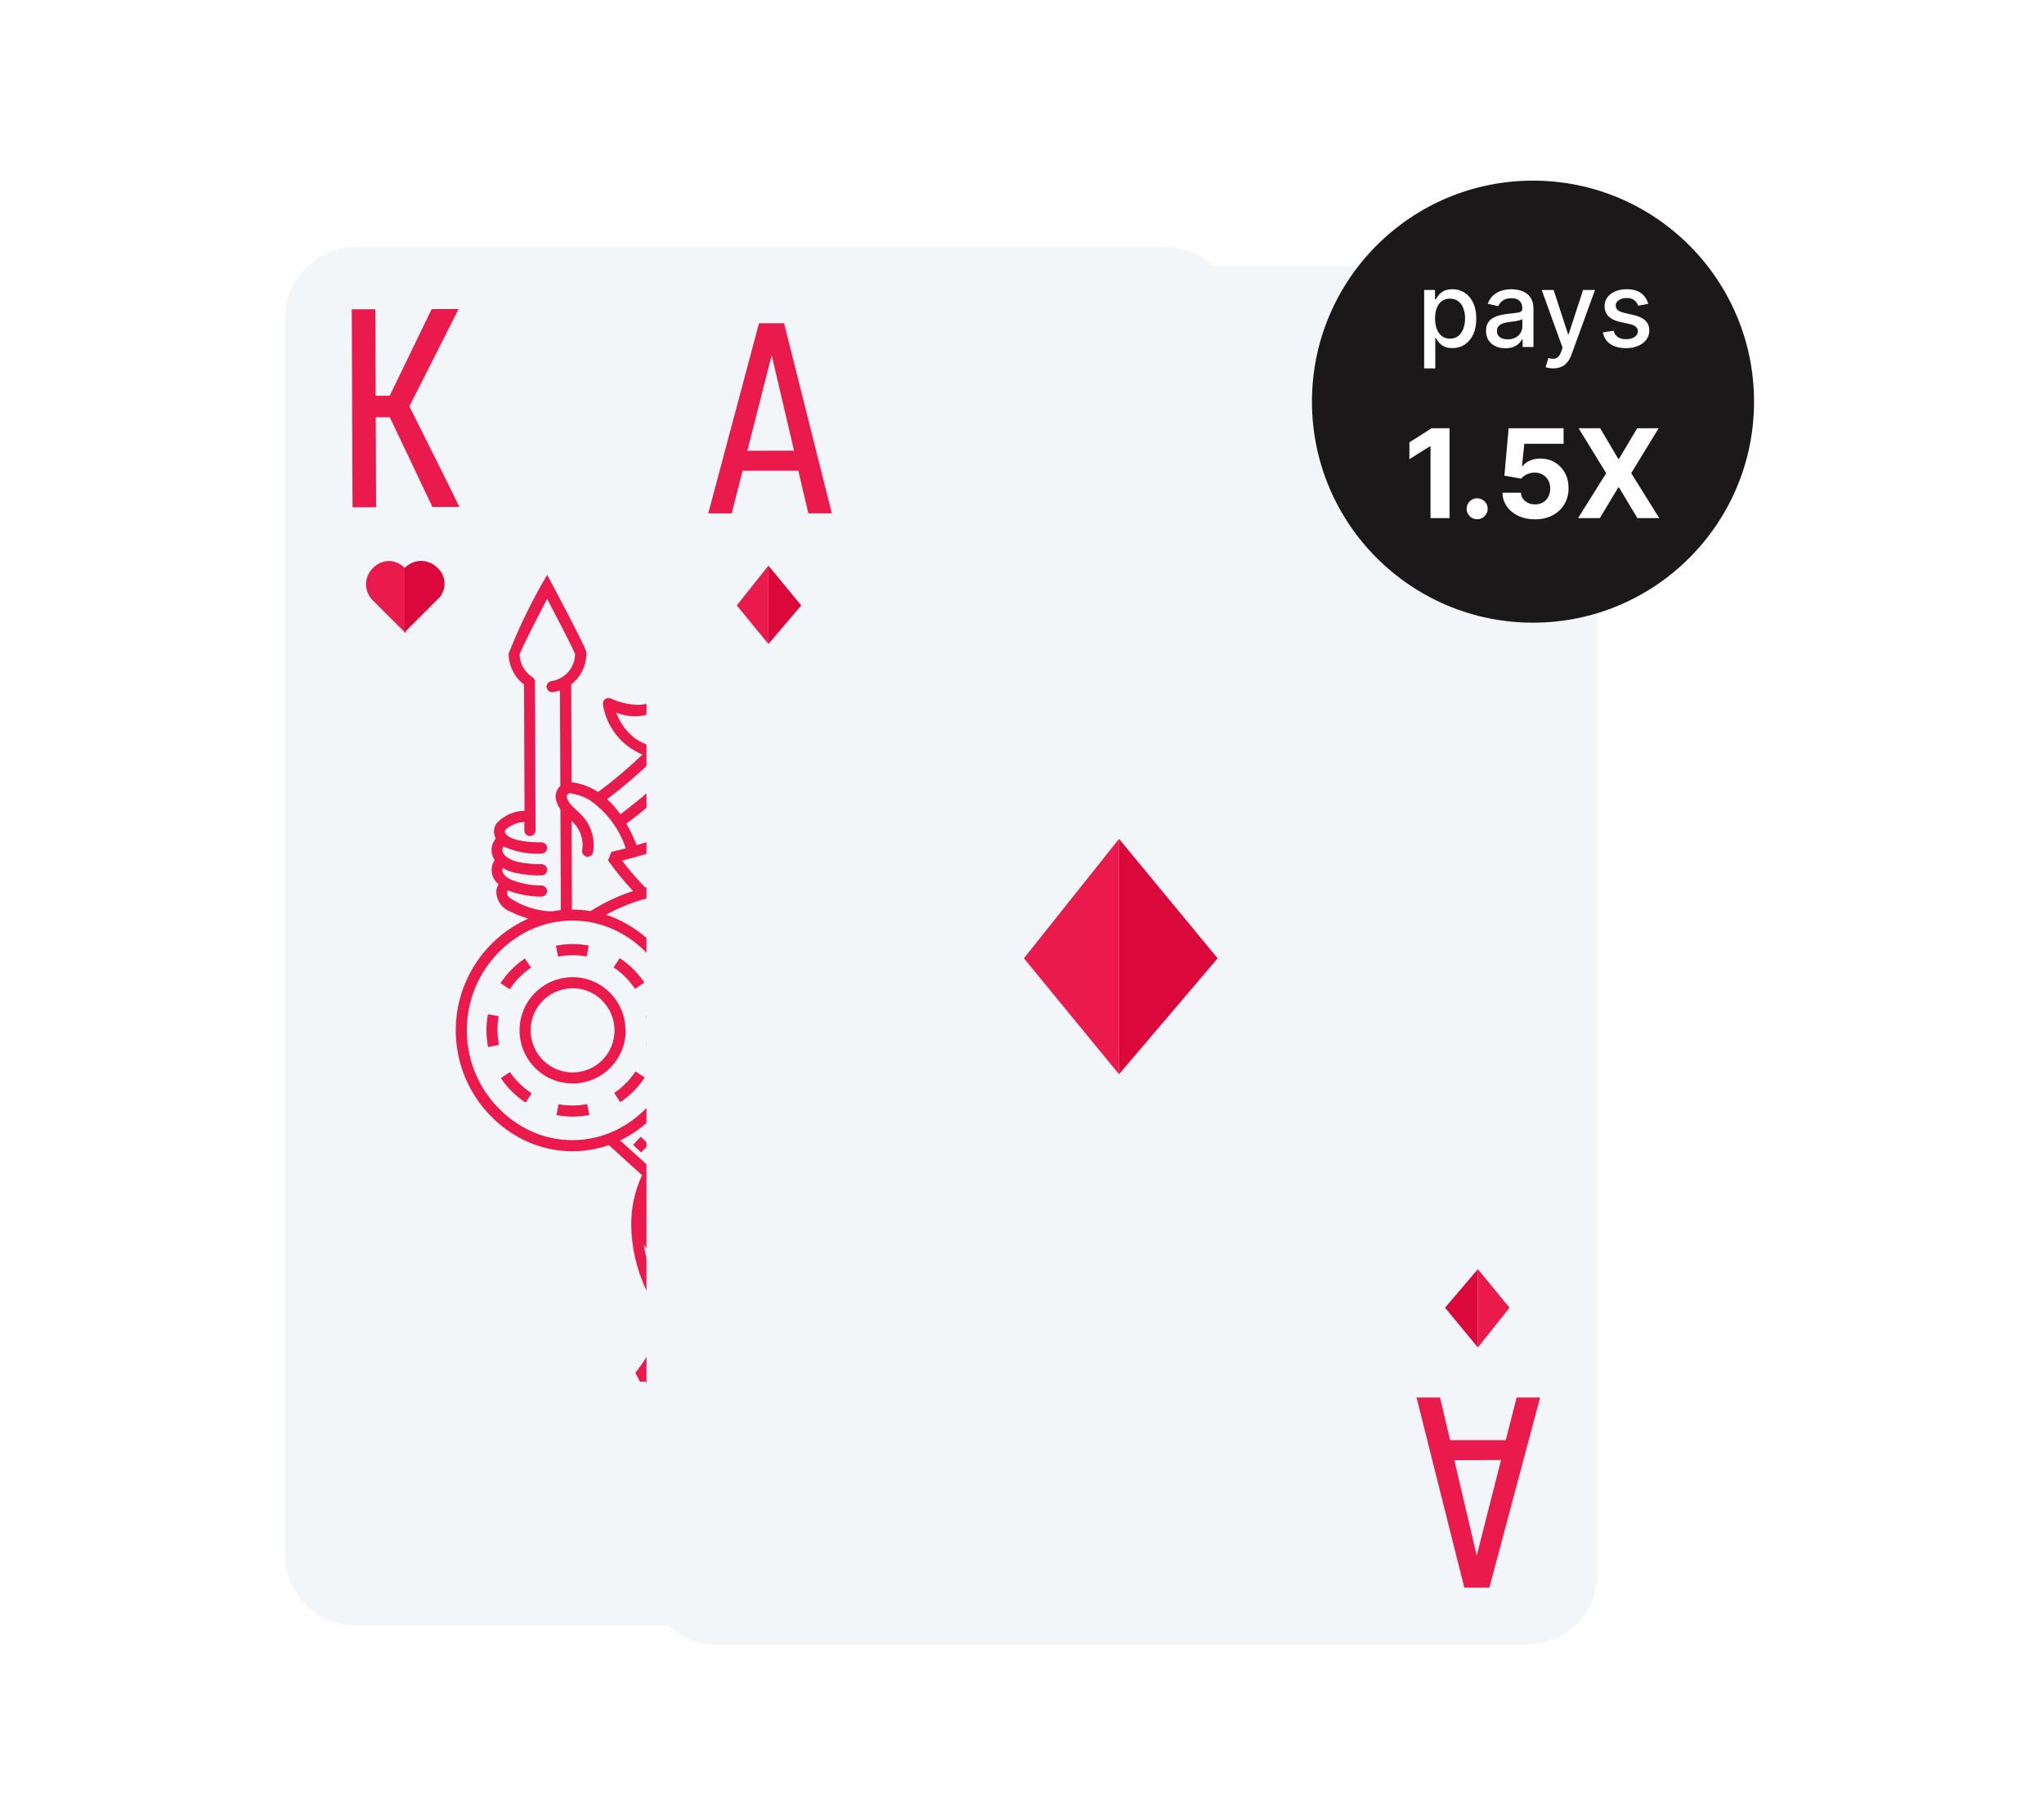
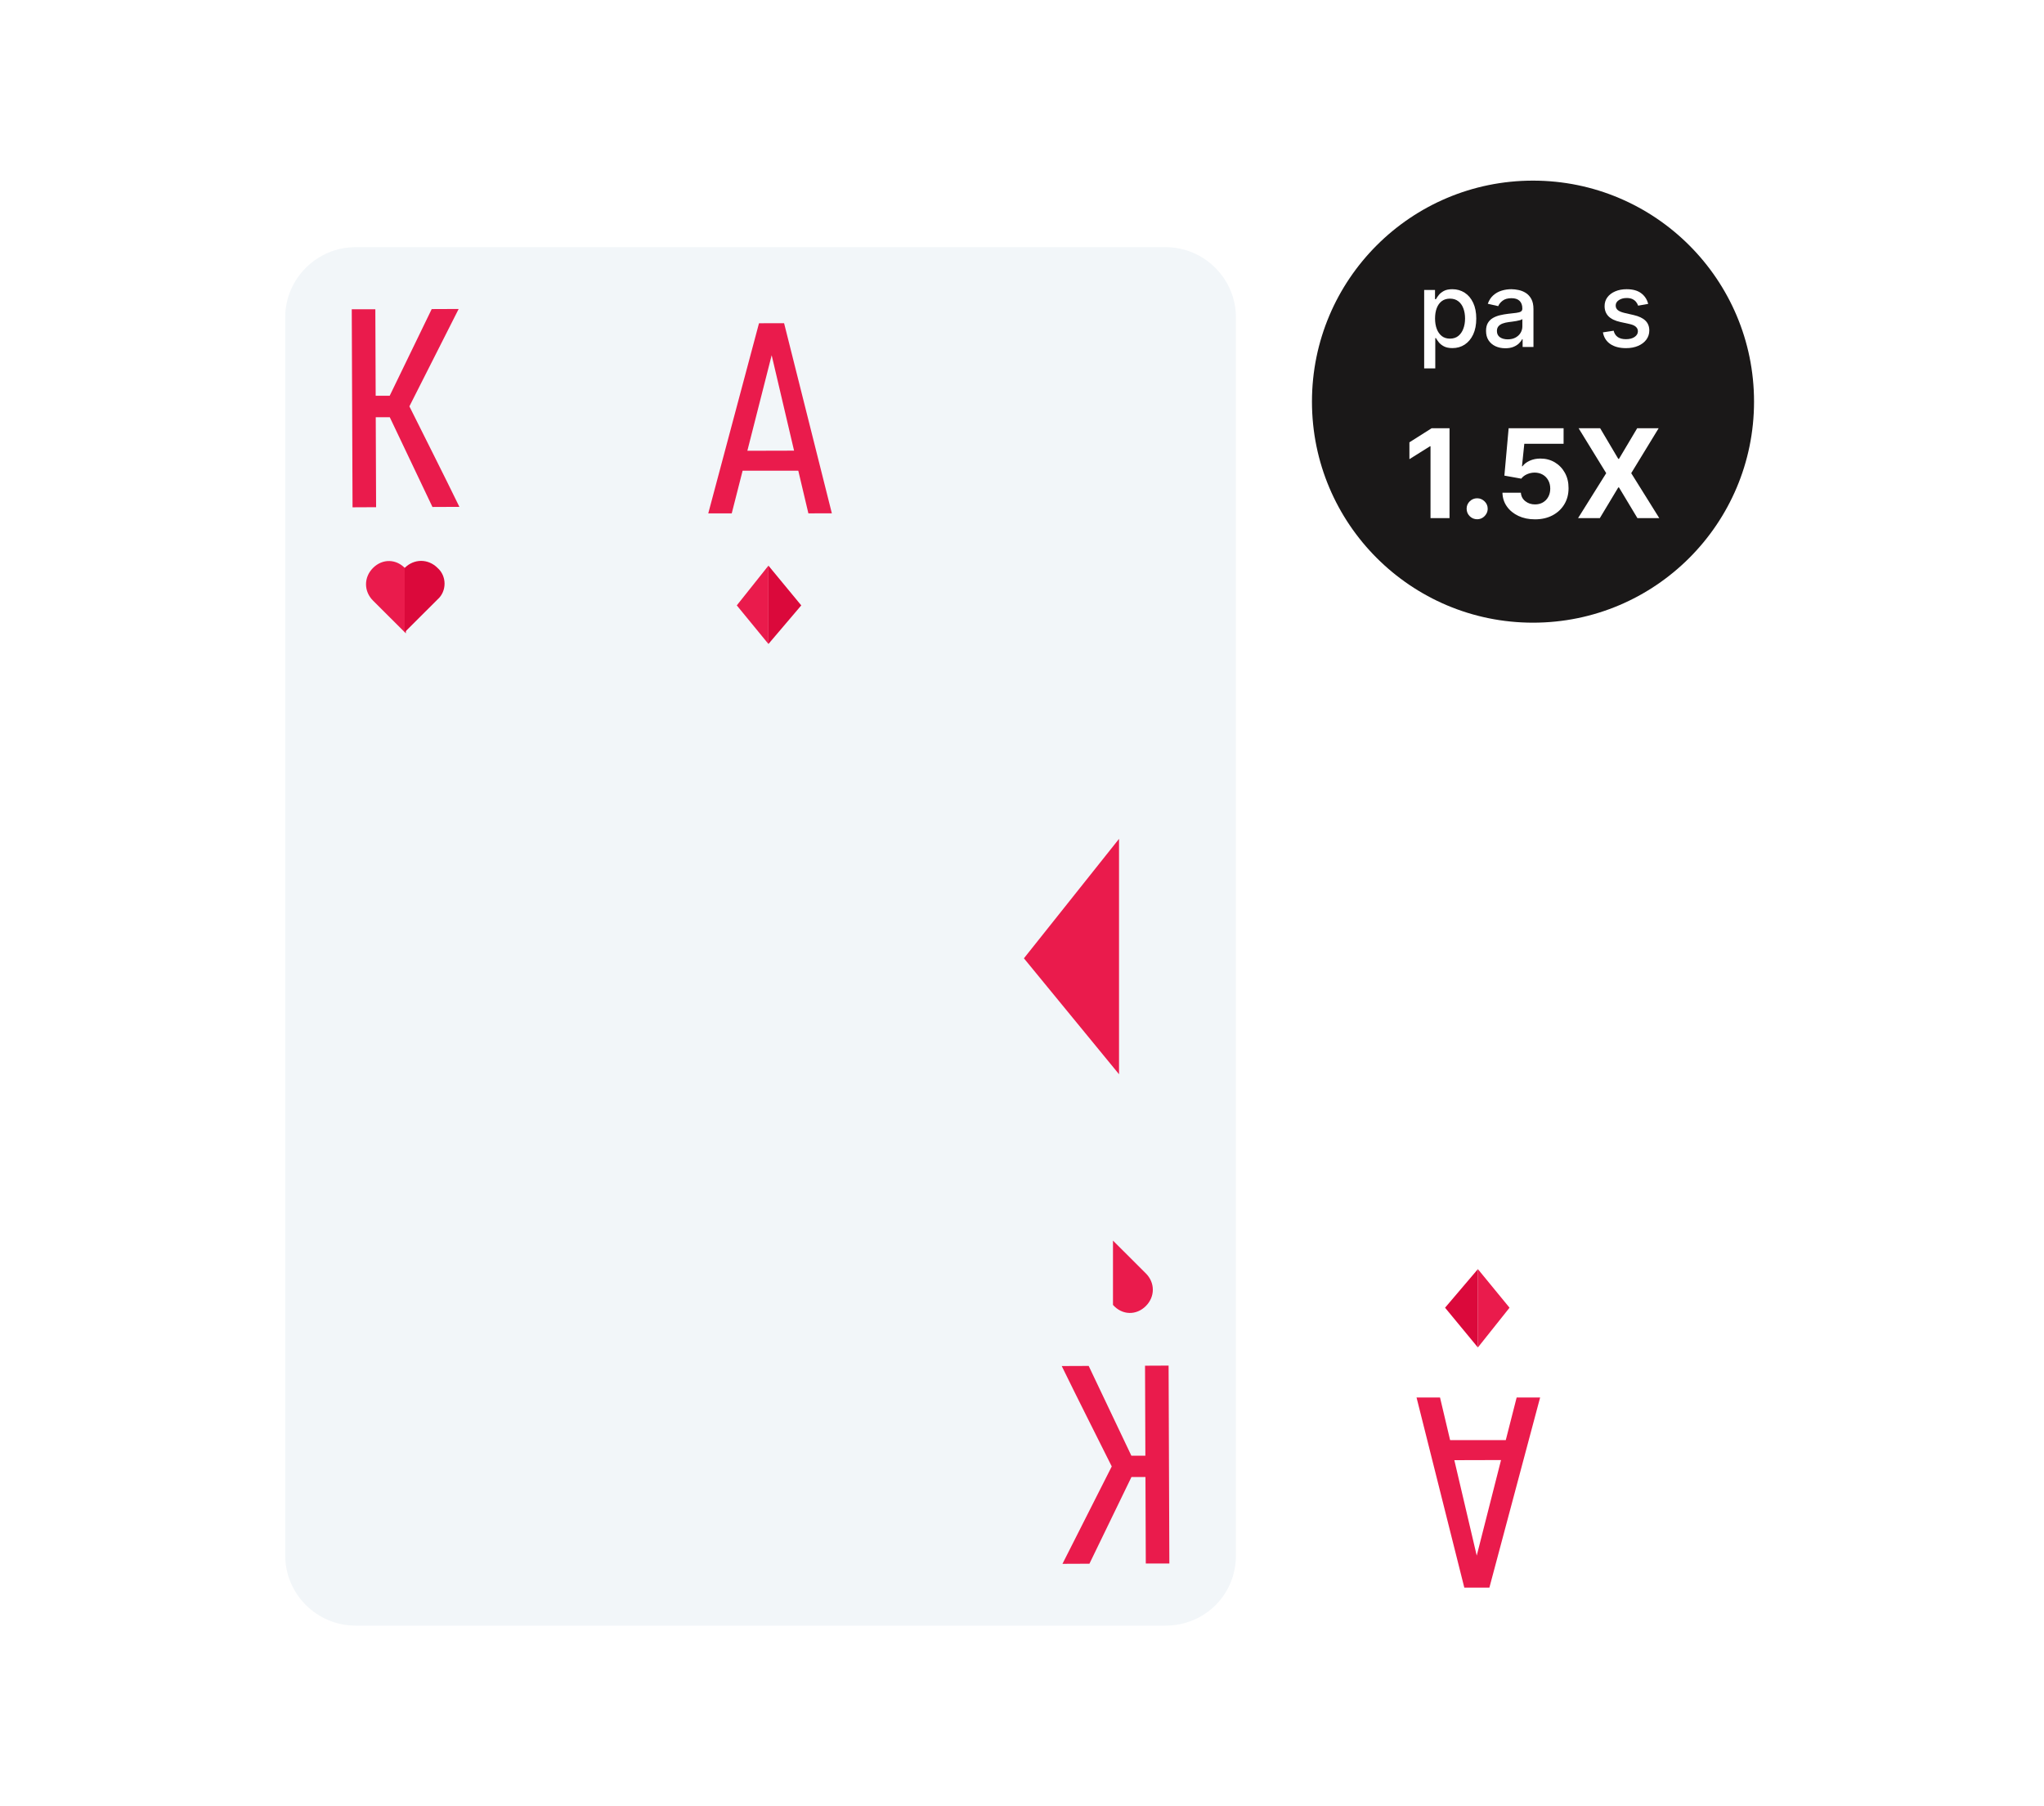
<svg xmlns="http://www.w3.org/2000/svg" width="430" height="380" viewBox="0 0 430 380" fill="none">
  <path d="M245.203 342H74.796C66.658 342 60 335.359 60 327.242V66.758C60 58.641 66.658 52 74.796 52H245.203C253.342 52 260 58.641 260 66.758V327.242C260 335.605 253.342 342 245.203 342Z" fill="#F2F6F9" />
-   <path d="M166.855 272.053L166.793 270.188C166.784 269.876 166.897 269.578 167.11 269.351C167.318 269.123 167.611 268.991 167.922 268.977C168.23 268.967 168.532 269.081 168.759 269.294C168.986 269.507 169.118 269.795 169.127 270.108C169.151 270.732 169.17 271.352 169.193 271.972C169.208 272.133 169.189 272.289 169.142 272.441C169.09 272.592 169.009 272.734 168.905 272.852C168.801 272.971 168.669 273.07 168.527 273.136C168.381 273.203 168.225 273.24 168.069 273.25C167.908 273.255 167.752 273.226 167.601 273.169C167.455 273.113 167.318 273.023 167.204 272.909C167.091 272.8 167.001 272.663 166.944 272.516C166.883 272.37 166.855 272.214 166.855 272.053ZM202.569 161.726L203.003 159.426C200.717 158.991 198.368 159 196.086 159.455L196.559 161.75C198.543 161.357 200.584 161.352 202.569 161.726ZM190.88 164.092L189.58 162.143C187.535 163.515 185.786 165.285 184.44 167.348L186.396 168.63C187.572 166.832 189.098 165.285 190.88 164.087V164.092ZM181.808 173.869C181.374 176.159 181.383 178.516 181.837 180.802L184.133 180.328C183.745 178.331 183.745 176.282 184.133 174.285L181.808 173.869ZM217.395 173.727L215.098 174.2C215.491 176.192 215.5 178.246 215.122 180.243L217.418 180.679C217.858 178.379 217.848 176.013 217.395 173.713V173.727ZM209.528 162.062L208.248 164.026C210.043 165.199 211.578 166.728 212.764 168.512L214.711 167.215C213.346 165.166 211.583 163.411 209.528 162.057V162.062ZM208.909 200.771C210.204 201.136 211.46 201.623 212.656 202.238C213.497 202.541 214.229 203.086 214.758 203.805C215.287 204.524 215.594 205.381 215.637 206.275C215.646 206.885 215.481 207.486 215.165 208.007C215.921 208.594 216.426 209.446 216.577 210.392C216.733 211.338 216.521 212.309 215.987 213.104C216.459 213.776 216.691 214.585 216.648 215.403C216.601 216.222 216.284 217.003 215.746 217.623C216.563 219.109 216.152 221.002 213.894 222.27C212.59 222.937 211.168 223.339 209.708 223.453L209.811 249.996C210.818 250.758 211.63 251.737 212.197 252.868C212.76 253.995 213.053 255.239 213.057 256.498C210.738 262.205 208.03 267.751 204.955 273.089C204.241 271.75 197.022 258.282 196.734 256.82C196.719 256.735 196.71 256.645 196.705 256.559C196.701 255.296 196.984 254.051 197.542 252.92C198.094 251.789 198.902 250.8 199.904 250.034L199.824 229.444C198 229.221 196.242 228.611 194.669 227.655C194.522 227.57 194.39 227.471 194.248 227.381C190.979 229.813 187.856 232.449 184.908 235.269C187.086 236.154 188.999 237.593 190.454 239.438C191.914 241.284 192.869 243.475 193.228 245.803V246.026L193.2 246.253L193.129 246.47C193.11 246.518 193.086 246.565 193.053 246.608C193.025 246.669 192.982 246.726 192.93 246.773C192.888 246.835 192.826 246.892 192.76 246.929C192.666 247.005 192.76 246.958 192.595 247.038C192.491 247.1 192.377 247.138 192.255 247.157H192.037L191.81 247.128C189.278 245.903 186.41 245.548 183.651 246.115C183.136 246.347 182.687 246.712 182.356 247.171C182.026 247.63 181.818 248.169 181.761 248.732C181.657 250.602 181.123 252.423 180.197 254.051C179.271 255.679 177.977 257.07 176.422 258.112C176.762 258.992 176.8 259.962 176.531 260.87C176.257 261.774 175.695 262.565 174.925 263.114L177.462 264.259L177.84 266.123C176.073 267.723 174.726 269.739 173.932 271.991C173.2 274.968 174.57 279.681 172.406 282.984C174.632 284.016 174.745 284.02 174.986 284.38C175.492 285.142 174.849 285.615 174.863 288.639C174.925 291.237 175.34 293.811 176.091 296.296L174.528 297.715C174.235 297.592 173.942 297.483 173.649 297.365C170.738 299.457 167.436 300.943 163.94 301.738C160.448 302.533 156.829 302.618 153.3 301.993C149.77 301.369 146.402 300.044 143.392 298.094C140.382 296.149 137.788 293.617 135.766 290.655L134.642 290.702L133.664 288.809C139.192 281.848 137.973 278.73 139.333 278.096C139.565 278.001 139.806 277.954 140.052 277.944C135.464 272.228 132.913 265.144 132.794 257.813C132.752 254.16 133.531 250.545 135.072 247.237C132.742 245.126 130.427 243.025 128.089 240.919C122.353 242.902 116.074 242.576 110.57 240.016C106.128 237.91 102.382 234.569 99.778 230.39C97.175 226.217 95.824 221.376 95.881 216.454C95.942 211.533 97.411 206.729 100.114 202.617C102.821 198.505 106.643 195.254 111.137 193.257C109.842 192.892 108.59 192.405 107.39 191.79C106.554 191.487 105.821 190.938 105.292 190.223C104.763 189.504 104.456 188.643 104.413 187.753C104.404 187.143 104.569 186.542 104.886 186.021C104.135 185.434 103.629 184.578 103.478 183.636C103.327 182.69 103.535 181.72 104.068 180.925C103.601 180.253 103.364 179.443 103.407 178.625C103.449 177.806 103.766 177.025 104.305 176.405C104.012 175.89 103.88 175.298 103.927 174.711C103.974 174.12 104.196 173.557 104.564 173.093C106.091 171.526 108.165 170.618 110.348 170.566L110.244 144.023C109.242 143.261 108.425 142.281 107.862 141.15C107.3 140.024 107.002 138.78 106.998 137.521C109.256 131.781 111.973 126.23 115.115 120.925C116.093 122.761 122.584 134.918 123.26 136.901C123.326 137.076 123.359 137.265 123.364 137.455C123.373 138.713 123.085 139.963 122.532 141.094C121.98 142.225 121.172 143.214 120.17 143.98L120.25 164.57C122.079 164.793 123.837 165.403 125.405 166.359C125.547 166.444 125.684 166.543 125.821 166.633C129.095 164.201 132.213 161.565 135.162 158.745C132.988 157.86 131.079 156.421 129.624 154.58C128.169 152.735 127.21 150.549 126.846 148.225C126.846 148.197 126.846 148.168 126.846 148.14C126.832 148.055 126.832 147.965 126.846 147.88C126.851 147.795 126.87 147.709 126.903 147.629L126.931 147.544L127.045 147.34L127.196 147.165C127.366 147.009 127.574 146.905 127.796 146.862C128.023 146.824 128.254 146.848 128.462 146.938C130.267 147.757 132.213 148.22 134.193 148.291C136.418 148.291 137.921 147.444 138.308 145.267C138.417 143.398 138.955 141.576 139.881 139.948C140.808 138.321 142.097 136.929 143.652 135.888C143.312 135.008 143.274 134.038 143.548 133.129C143.817 132.226 144.384 131.435 145.15 130.886L142.608 129.741L142.234 127.877C145.764 124.091 146.402 122.789 146.378 118.885C146.033 116.193 146.477 113.458 147.663 111.016C147.569 110.973 145.712 110.112 145.509 110.003C145.376 109.932 145.253 109.833 145.159 109.714C145.06 109.601 144.989 109.464 144.942 109.317C144.838 108.976 144.904 108.754 145.036 107.864C145.395 104.443 145.031 100.984 143.978 97.709L145.542 96.289C145.835 96.412 146.132 96.521 146.425 96.639C149.34 94.548 152.638 93.062 156.134 92.267C159.631 91.472 163.245 91.387 166.774 92.011C170.304 92.636 173.672 93.961 176.682 95.906C179.692 97.856 182.286 100.387 184.303 103.35L185.427 103.302L186.405 105.195C183.887 108.106 182.134 111.603 181.307 115.369C181.175 115.644 180.939 115.852 180.651 115.956C180.452 116.008 180.245 116.046 180.037 116.06C181.549 117.835 182.819 119.799 183.816 121.909C185.848 125.705 187.01 129.902 187.218 134.204C187.426 138.505 186.67 142.797 185.012 146.768C187.341 148.878 189.656 150.979 191.995 153.09C194.428 152.243 196.979 151.807 199.554 151.803C205.304 152.049 210.808 154.23 215.165 157.997C219.525 161.764 222.488 166.894 223.57 172.553C224.656 178.218 223.806 184.081 221.151 189.196C218.5 194.312 214.196 198.382 208.947 200.748L208.909 200.771ZM183.637 148.741C169.789 164.698 151.363 175.984 130.867 181.057C132.374 183.026 133.99 184.909 135.71 186.693C136.182 186.58 136.621 186.471 137.075 186.371C152.312 182.552 166.439 175.203 178.317 164.911C180.844 160.217 184.775 156.435 189.557 154.098L183.637 148.741ZM176.285 169.619C167.691 176.41 158.072 181.786 147.786 185.543C153.574 185.917 159.21 187.578 164.275 190.403L164.686 192.074L158.029 202.158C163.231 204.836 169 206.223 174.849 206.204C181.038 206.171 187.124 204.581 192.538 201.585C186.212 199.418 180.972 194.87 177.939 188.903C174.906 182.931 174.31 176.013 176.285 169.615V169.619ZM143.746 224.418C152.345 217.623 161.969 212.242 172.255 208.48C166.467 208.106 160.835 206.445 155.766 203.62L155.36 201.95L162.017 191.865C156.664 189.116 150.715 187.734 144.701 187.834C138.686 187.933 132.79 189.514 127.527 192.438C133.853 194.61 139.078 199.163 142.107 205.135C145.135 211.102 145.726 218.016 143.746 224.414V224.418ZM166.812 116.723C165.844 116.638 164.837 116.515 163.793 116.349C159.172 146.82 181.364 135.912 182.408 144.898C182.862 144.061 183.112 143.124 183.141 142.168C183.164 141.212 182.966 140.266 182.555 139.404C180.698 136.357 174.995 135.358 172.071 132.098C168.608 127.73 166.751 122.297 166.812 116.718V116.723ZM173.819 130.541C176.077 133.087 181.128 134.166 183.788 137.166C183.136 129.594 175.151 130.763 172.671 116.817C171.409 116.879 170.422 116.893 169.156 116.851C169.123 121.81 170.767 126.632 173.819 130.536V130.541ZM174.528 142.281C171.296 146.891 167.176 150.804 162.404 153.785C157.637 156.771 152.317 158.764 146.761 159.649C142.239 164.688 137.217 169.255 131.774 173.282C132.61 174.735 133.328 176.254 133.924 177.82C150.153 173.14 164.941 164.442 176.918 152.522C178.487 150.43 179.574 148.017 180.093 145.452C180.107 145.22 180.07 144.993 179.989 144.775C179.909 144.562 179.781 144.368 179.621 144.203C178.076 143.214 176.342 142.561 174.528 142.277V142.281ZM177.632 117.007C177.419 116.808 177.192 116.623 176.951 116.463C176.328 116.534 175.676 116.605 175.014 116.661C176.904 126.788 181.865 127.839 184.582 132.169C183.797 126.542 181.383 121.266 177.632 117.002V117.007ZM149.057 97.685C159.409 101.566 170.375 103.52 181.426 103.444C177.698 98.646 172.326 95.404 166.344 94.34C160.368 93.275 154.212 94.467 149.057 97.68V97.685ZM163.023 113.822C163.099 113.836 163.17 113.855 163.236 113.879C168.551 114.768 173.97 114.745 179.276 113.817C180.022 110.921 181.307 108.195 183.056 105.772C170.653 106.075 158.313 103.889 146.761 99.346C147.488 102.275 147.668 105.314 147.295 108.309C152.26 110.86 157.557 112.71 163.023 113.817V113.822ZM172.175 141.609C168.754 140.72 165.759 138.633 163.732 135.732C160.698 129.594 159.905 122.586 161.492 115.928C157.467 115.043 153.545 113.727 149.794 112.014C149.567 112.298 149.383 112.62 149.255 112.961C149.114 113.434 149.099 113.936 149.218 114.418C149.737 115.431 154.325 114.943 158.152 118.336C158.27 118.436 158.364 118.564 158.431 118.701C158.497 118.838 158.535 118.99 158.549 119.141C158.558 119.292 158.535 119.449 158.487 119.595C158.435 119.737 158.36 119.874 158.256 119.988C158.157 120.102 158.034 120.196 157.897 120.267C157.755 120.333 157.608 120.371 157.453 120.381C157.301 120.39 157.146 120.371 157.004 120.319C156.857 120.272 156.725 120.192 156.607 120.092C153.668 117.494 150.663 117.792 148.669 116.879C148.669 117.04 148.669 118.389 148.669 118.904C148.802 120.646 148.542 122.397 147.904 124.02C147.266 125.648 146.274 127.11 144.994 128.298L149.562 130.361C150.744 130.792 151.778 131.558 152.534 132.566C153.285 133.574 153.734 134.781 153.815 136.04C153.942 137.208 153.985 138.382 153.947 139.556L152.454 140.663C149.936 139.953 147.502 138.978 145.187 137.757C144.644 137.961 144.134 138.25 143.685 138.619C141.899 140.578 140.803 143.072 140.557 145.717C140.453 146.484 140.189 147.217 139.787 147.88C139.385 148.537 138.856 149.11 138.223 149.555C136.905 150.232 135.459 150.615 133.98 150.681C132.502 150.743 131.023 150.487 129.653 149.929C130.257 151.599 131.226 153.118 132.487 154.367C140.491 162.355 163.231 155.021 172.175 141.605V141.609ZM145.797 135.07C146.043 135.486 146.411 135.817 146.85 136.016C148.395 136.768 149.992 137.412 151.627 137.937C151.561 135.23 151.107 133.489 148.66 132.505C148.291 132.339 147.88 132.287 147.484 132.349C147.082 132.415 146.709 132.59 146.406 132.86C146.104 133.129 145.887 133.484 145.778 133.872C145.669 134.265 145.679 134.677 145.797 135.065V135.07ZM127.72 168.138C128.774 169.08 129.709 170.145 130.508 171.309C135.081 167.906 139.348 164.116 143.264 159.975C141.403 160.06 139.532 159.914 137.703 159.535C134.566 162.611 131.231 165.483 127.72 168.134V168.138ZM119.92 166.903C119.735 166.903 119.556 166.979 119.428 167.111C119.296 167.244 119.221 167.424 119.221 167.608C119.329 168.129 119.565 168.616 119.901 169.028C120.718 170.078 121.961 170.921 122.958 172.18C123.747 173.169 124.314 174.309 124.625 175.535C124.937 176.756 124.989 178.033 124.772 179.278C124.748 179.429 124.692 179.571 124.607 179.704C124.526 179.831 124.418 179.945 124.29 180.03C124.167 180.12 124.021 180.182 123.874 180.215C123.723 180.248 123.567 180.253 123.416 180.224C123.265 180.196 123.123 180.139 122.991 180.059C122.863 179.973 122.75 179.869 122.665 179.742C122.575 179.614 122.514 179.472 122.481 179.32C122.448 179.174 122.447 179.018 122.471 178.866C122.627 177.953 122.585 177.021 122.358 176.121C122.126 175.227 121.71 174.385 121.139 173.661C120.86 173.329 120.562 173.012 120.246 172.714L120.321 191.359C121.64 191.354 122.953 191.458 124.252 191.676C127.04 189.892 130.04 188.477 133.182 187.455C131.283 185.43 129.525 183.277 127.914 181.015L128.623 179.207C129.638 178.98 130.645 178.734 131.651 178.469C130.295 174.399 127.673 170.873 124.167 168.408C122.873 167.608 121.422 167.092 119.91 166.898L119.92 166.903ZM115.994 191.742C116.178 191.742 116.627 191.6 117.983 191.463L117.898 170.23C117.312 169.477 116.962 168.569 116.882 167.618C116.882 167.192 116.967 166.771 117.142 166.378C117.312 165.99 117.562 165.64 117.879 165.356L117.803 145.253C117.307 145.424 116.797 145.547 116.277 145.622C115.975 145.656 115.672 145.566 115.436 145.376C115.195 145.192 115.039 144.917 114.997 144.614C114.959 144.316 115.035 144.009 115.214 143.763C115.389 143.517 115.658 143.351 115.956 143.299C117.335 143.11 118.597 142.433 119.518 141.392C120.444 140.351 120.964 139.011 120.988 137.62C120.463 136.201 115.275 126.31 115.101 125.979C114.297 127.531 109.904 135.997 109.308 137.658C109.332 138.619 109.587 139.556 110.059 140.393C110.532 141.231 111.198 141.941 112.006 142.457C112.209 142.584 112.37 142.778 112.46 143.001C112.549 143.223 112.568 143.469 112.511 143.706C112.568 143.938 112.54 141.742 112.667 174.706C112.667 175.019 112.545 175.322 112.323 175.544C112.1 175.767 111.803 175.89 111.486 175.89C111.174 175.89 110.872 175.767 110.65 175.544C110.433 175.322 110.305 175.019 110.305 174.706V172.937C108.859 173.003 107.48 173.557 106.388 174.512C106.332 174.579 106.284 174.654 106.251 174.735C106.223 174.82 106.209 174.905 106.214 174.995C106.218 175.08 106.237 175.17 106.275 175.251C106.313 175.326 106.365 175.397 106.431 175.459C107.697 177.035 111.902 177.219 113.915 177.215C114.231 177.215 114.529 177.338 114.751 177.56C114.973 177.782 115.096 178.085 115.096 178.398C115.096 178.71 114.973 179.013 114.751 179.235C114.529 179.458 114.231 179.581 113.915 179.581C111.17 179.742 108.429 179.221 105.925 178.076C104.933 179.571 107.097 180.877 108.845 181.308C110.518 181.668 112.223 181.833 113.929 181.81C114.245 181.81 114.543 181.933 114.765 182.155C114.987 182.377 115.11 182.68 115.11 182.993C115.11 183.305 114.987 183.608 114.765 183.83C114.543 184.053 114.245 184.176 113.929 184.176C112.025 184.204 110.121 184.015 108.259 183.608C107.38 183.404 106.544 183.064 105.774 182.59C105.363 183.717 106.45 184.54 107.527 185.075C109.563 185.879 111.732 186.296 113.919 186.291C114.231 186.291 114.529 186.414 114.746 186.632C114.968 186.854 115.091 187.152 115.091 187.46C115.091 187.772 114.968 188.07 114.746 188.293C114.529 188.51 114.231 188.633 113.919 188.633C111.481 188.638 109.062 188.184 106.785 187.304C106.7 187.54 106.672 187.796 106.714 188.042C106.752 188.293 106.856 188.525 107.012 188.723C109.648 190.588 112.771 191.634 115.994 191.738V191.742ZM129.454 237.829C133.418 235.908 136.763 232.903 139.093 229.16C141.426 225.417 142.655 221.092 142.636 216.681C142.622 212.271 141.36 207.955 138.998 204.231C136.636 200.506 133.272 197.525 129.289 195.637C126.482 194.331 123.425 193.659 120.331 193.673C117.236 193.683 114.179 194.378 111.382 195.708C107.418 197.629 104.078 200.634 101.749 204.377C99.419 208.121 98.191 212.446 98.205 216.856C98.224 221.267 99.486 225.582 101.848 229.307C104.206 233.031 107.57 236.007 111.548 237.9C114.354 239.206 117.416 239.874 120.51 239.864C123.605 239.85 126.657 239.154 129.454 237.825V237.829ZM136.395 245.292C150.238 229.326 168.674 218.039 189.169 212.976C187.662 211.007 186.046 209.124 184.322 207.34C183.849 207.453 183.419 207.562 182.966 207.662C167.729 211.48 153.597 218.83 141.715 229.122C139.187 233.812 135.256 237.593 130.475 239.935L136.395 245.292ZM153.219 277.31C154.193 277.395 155.194 277.518 156.238 277.684C160.864 247.204 138.667 258.126 137.628 249.135C137.174 249.972 136.924 250.909 136.896 251.865C136.872 252.816 137.07 253.767 137.477 254.629C139.329 257.667 145.036 258.679 147.961 261.935C151.424 266.303 153.281 271.731 153.219 277.305V277.31ZM146.217 263.492C143.959 260.956 138.899 259.858 136.244 256.867C136.319 257.998 136.621 259.096 137.136 260.104C139.329 264.287 145.305 265.64 147.361 277.201C148.627 277.14 149.619 277.126 150.881 277.168C150.914 272.214 149.269 267.391 146.217 263.487V263.492ZM145.504 251.756C148.736 247.142 152.86 243.229 157.632 240.248C162.399 237.262 167.724 235.269 173.276 234.384C177.797 229.345 182.819 224.778 188.258 220.751C187.426 219.298 186.708 217.779 186.112 216.213C169.888 220.893 155.1 229.591 143.118 241.511C141.549 243.603 140.463 246.016 139.938 248.581C139.929 248.808 139.967 249.04 140.047 249.253C140.127 249.471 140.255 249.665 140.411 249.83C141.96 250.815 143.694 251.468 145.504 251.752V251.756ZM142.404 277.026C142.617 277.225 142.839 277.409 143.08 277.57C143.708 277.499 144.356 277.428 145.017 277.372C143.127 267.245 138.166 266.194 135.45 261.864C136.239 267.491 138.658 272.758 142.404 277.021V277.026ZM170.979 296.348C160.637 292.467 149.676 290.518 138.63 290.598C142.357 295.397 147.729 298.638 153.701 299.698C159.678 300.758 165.834 299.566 170.979 296.343V296.348ZM156.994 280.197C156.928 280.192 156.862 280.178 156.796 280.154C151.485 279.265 146.066 279.288 140.76 280.225C140.014 283.117 138.729 285.847 136.981 288.27C149.392 287.977 161.738 290.168 173.29 294.715C172.557 291.776 172.373 288.729 172.746 285.724C167.776 283.164 162.475 281.304 156.994 280.187V280.197ZM147.857 252.423C151.282 253.313 154.278 255.395 156.3 258.301C159.333 264.439 160.127 271.442 158.539 278.105C162.569 278.99 166.491 280.301 170.238 282.019C170.469 281.735 170.653 281.418 170.781 281.072C170.923 280.599 170.932 280.097 170.819 279.619C170.294 278.607 165.707 279.094 161.88 275.701C161.667 275.488 161.544 275.204 161.535 274.906C161.525 274.608 161.629 274.315 161.828 274.092C162.026 273.865 162.3 273.723 162.603 273.699C162.9 273.671 163.193 273.761 163.429 273.946C166.363 276.544 169.368 276.25 171.367 277.159C171.367 276.998 171.367 275.649 171.367 275.133C171.234 273.392 171.499 271.641 172.137 270.013C172.775 268.39 173.767 266.928 175.047 265.74L170.474 263.677C166.382 262.025 166.014 258.67 166.085 254.473L167.578 253.365C170.096 254.075 172.534 255.05 174.844 256.271C175.387 256.067 175.893 255.774 176.342 255.409C178.128 253.455 179.229 250.971 179.474 248.335C179.583 247.568 179.843 246.835 180.244 246.177C180.646 245.514 181.175 244.947 181.804 244.497C183.122 243.82 184.572 243.437 186.051 243.371C187.53 243.309 189.009 243.565 190.379 244.123C189.774 242.453 188.806 240.938 187.544 239.684C179.54 231.677 156.801 239.017 147.857 252.419V252.423ZM174.244 258.959C173.998 258.542 173.63 258.211 173.191 258.012C171.646 257.26 170.049 256.616 168.414 256.091C168.475 258.774 168.915 260.535 171.381 261.524C171.754 261.689 172.165 261.741 172.562 261.68C172.964 261.613 173.337 261.438 173.639 261.169C173.942 260.894 174.159 260.544 174.268 260.151C174.376 259.758 174.367 259.347 174.244 258.959ZM192.316 225.89C191.267 224.948 190.336 223.884 189.533 222.719C184.96 226.117 180.693 229.912 176.777 234.053C178.643 233.968 180.509 234.115 182.338 234.493C185.475 231.412 188.806 228.54 192.311 225.89H192.316ZM200.121 227.125C200.31 227.125 200.485 227.049 200.617 226.917C200.75 226.784 200.82 226.605 200.82 226.42C200.707 225.9 200.475 225.412 200.14 225C199.323 223.955 198.071 223.074 197.083 221.849C196.299 220.86 195.727 219.719 195.415 218.494C195.099 217.273 195.052 215.995 195.264 214.75C195.33 214.452 195.505 214.192 195.756 214.022C196.011 213.851 196.318 213.79 196.615 213.842C196.918 213.894 197.182 214.064 197.362 214.31C197.537 214.556 197.612 214.859 197.57 215.162C197.414 216.075 197.452 217.012 197.683 217.907C197.91 218.806 198.326 219.643 198.902 220.368C199.181 220.704 199.474 221.016 199.791 221.314L199.72 202.669C198.401 202.674 197.088 202.57 195.784 202.357C193.001 204.136 190.001 205.551 186.859 206.573C188.758 208.603 190.516 210.756 192.122 213.018L191.414 214.821C190.403 215.049 189.391 215.295 188.385 215.56C189.746 219.629 192.368 223.155 195.869 225.62C197.164 226.42 198.609 226.931 200.117 227.125H200.121ZM204.043 202.286C203.854 202.286 203.433 202.423 202.058 202.565L202.139 223.798C202.729 224.551 203.083 225.459 203.154 226.411C203.159 226.836 203.069 227.258 202.899 227.65C202.729 228.038 202.474 228.389 202.157 228.673L202.238 248.775C202.734 248.605 203.244 248.482 203.759 248.406C204.066 248.363 204.378 248.444 204.624 248.633C204.874 248.818 205.035 249.097 205.077 249.404C205.12 249.712 205.04 250.024 204.855 250.27C204.666 250.521 204.388 250.682 204.08 250.725C202.706 250.919 201.444 251.595 200.523 252.636C199.597 253.678 199.077 255.012 199.049 256.403C199.573 257.823 204.756 267.708 204.936 268.044C205.729 266.516 210.133 258.003 210.728 256.365C210.709 255.405 210.449 254.463 209.982 253.63C209.509 252.793 208.838 252.083 208.03 251.567C207.832 251.434 207.671 251.245 207.581 251.023C207.492 250.8 207.478 250.554 207.53 250.318C207.468 250.086 207.501 252.281 207.369 219.317C207.388 219.019 207.52 218.74 207.737 218.536C207.955 218.333 208.243 218.219 208.541 218.219C208.838 218.219 209.122 218.333 209.339 218.536C209.556 218.74 209.689 219.019 209.708 219.317V221.087C211.153 221.021 212.533 220.467 213.624 219.516C213.742 219.383 213.804 219.208 213.794 219.033C213.785 218.858 213.709 218.688 213.577 218.569C212.316 216.998 208.115 216.809 206.098 216.814C205.791 216.814 205.493 216.691 205.271 216.468C205.054 216.25 204.931 215.952 204.931 215.64C204.931 215.333 205.054 215.034 205.271 214.812C205.493 214.594 205.791 214.471 206.098 214.471C208.843 214.315 211.583 214.831 214.083 215.976C215.08 214.476 212.906 213.175 211.163 212.744C209.495 212.384 207.789 212.219 206.084 212.242C205.777 212.242 205.479 212.119 205.257 211.897C205.04 211.679 204.917 211.381 204.917 211.069C204.917 210.761 205.04 210.463 205.257 210.241C205.479 210.023 205.777 209.9 206.084 209.9C207.993 209.871 209.892 210.061 211.753 210.468C212.632 210.667 213.473 211.012 214.239 211.485C214.65 210.359 213.558 209.536 212.486 209.006C210.454 208.196 208.285 207.785 206.093 207.785C205.786 207.785 205.488 207.662 205.266 207.439C205.049 207.221 204.926 206.923 204.926 206.611C204.926 206.303 205.049 206.005 205.266 205.783C205.488 205.565 205.786 205.442 206.093 205.442C208.536 205.437 210.955 205.892 213.227 206.772C213.317 206.535 213.341 206.28 213.303 206.034C213.265 205.783 213.161 205.551 213.005 205.352C210.383 203.469 207.265 202.404 204.038 202.286H204.043ZM221.836 177.172C221.76 172.776 220.475 168.484 218.122 164.769C215.765 161.054 212.434 158.063 208.489 156.128C205.682 154.822 202.625 154.15 199.531 154.164C196.436 154.173 193.379 154.869 190.582 156.199C186.618 158.12 183.278 161.125 180.948 164.868C178.619 168.611 177.391 172.937 177.405 177.347C177.424 181.757 178.685 186.073 181.048 189.797C183.405 193.522 186.769 196.498 190.747 198.391C193.554 199.697 196.615 200.369 199.71 200.355C202.805 200.346 205.857 199.65 208.654 198.32C212.585 196.352 215.892 193.337 218.217 189.603C220.541 185.874 221.793 181.568 221.831 177.172H221.836ZM210.794 177.215C210.804 179.429 210.156 181.597 208.937 183.442C207.718 185.288 205.98 186.726 203.939 187.583C201.902 188.439 199.653 188.671 197.485 188.245C195.316 187.824 193.322 186.764 191.754 185.207C190.185 183.65 189.113 181.658 188.673 179.491C188.229 177.319 188.442 175.066 189.283 173.017C190.119 170.973 191.546 169.217 193.379 167.982C195.212 166.742 197.367 166.08 199.578 166.07C202.54 166.061 205.385 167.23 207.487 169.321C209.589 171.408 210.775 174.247 210.789 177.215H210.794ZM205.843 170.978C204.605 169.742 203.027 168.91 201.312 168.574C199.597 168.238 197.82 168.422 196.209 169.099C194.598 169.771 193.223 170.911 192.255 172.374C191.291 173.831 190.781 175.544 190.785 177.295C190.795 179.041 191.319 180.75 192.292 182.202C193.27 183.655 194.655 184.786 196.271 185.449C197.886 186.111 199.663 186.282 201.378 185.931C203.088 185.586 204.662 184.734 205.89 183.494C207.539 181.828 208.46 179.571 208.451 177.224C208.441 174.877 207.501 172.629 205.838 170.978H205.843ZM196.663 192.793L196.228 195.093C198.515 195.528 200.868 195.519 203.15 195.064L202.677 192.769C200.693 193.157 198.647 193.167 196.658 192.793H196.663ZM186.467 186.012L184.52 187.308C185.89 189.357 187.657 191.108 189.717 192.457L191.003 190.498C189.202 189.324 187.662 187.8 186.462 186.016L186.467 186.012ZM208.356 190.432L209.651 192.381C211.701 191.009 213.45 189.239 214.796 187.176L212.84 185.893C211.664 187.692 210.137 189.239 208.352 190.432H208.356ZM134.774 239.14L133.182 240.863L134.902 242.453L136.489 240.735L134.774 239.14ZM146.671 231.218L145.183 229.411L143.373 230.906L144.861 232.714L146.671 231.218ZM141.408 235.78L139.792 234.086L138.096 235.709L139.711 237.403L141.408 235.78ZM152.246 227.035L150.885 225.142L148.995 226.51L150.356 228.403L152.246 227.035ZM170.488 216.87L169.543 214.732L167.398 215.678L168.343 217.822L170.488 216.87ZM164.185 219.852L163.094 217.779L161.015 218.877L162.106 220.95L164.185 219.852ZM158.095 223.245L156.867 221.248L154.868 222.483L156.097 224.475L158.095 223.245ZM176.994 214.325L176.186 212.124L173.984 212.933L174.787 215.134L176.994 214.325ZM183.608 212.271L183.032 209.999L180.759 210.577L181.336 212.848L183.608 212.271ZM151.996 120.84C151.844 120.845 151.693 120.882 151.551 120.944C151.414 121.01 151.287 121.1 151.183 121.214C151.079 121.323 150.999 121.455 150.947 121.602C150.89 121.744 150.866 121.9 150.871 122.051L150.933 123.916C150.961 124.214 151.098 124.493 151.325 124.692C151.551 124.891 151.84 124.995 152.142 124.985C152.44 124.976 152.723 124.848 152.936 124.635C153.148 124.422 153.267 124.133 153.271 123.835C153.248 123.215 153.229 122.591 153.205 121.971C153.2 121.815 153.163 121.663 153.101 121.521C153.035 121.379 152.941 121.252 152.827 121.143C152.709 121.039 152.577 120.958 152.426 120.906C152.279 120.854 152.123 120.83 151.967 120.84H151.996ZM117.505 232.297L117.071 234.597C119.357 235.033 121.71 235.023 123.993 234.569L123.52 232.274C121.521 232.671 119.466 232.676 117.463 232.297H117.505ZM133.683 225.412C132.506 227.206 130.98 228.744 129.199 229.936L130.494 231.886C132.539 230.513 134.292 228.744 135.639 226.68L133.683 225.412ZM138.266 220.159C138.7 217.869 138.691 215.512 138.237 213.227L135.946 213.7C136.338 215.692 136.347 217.746 135.969 219.743L138.266 220.159ZM104.952 213.804L102.656 213.369C102.226 215.659 102.235 218.011 102.684 220.301L104.976 219.828C104.574 217.841 104.55 215.796 104.91 213.804H104.952ZM107.314 225.516L105.368 226.813C106.738 228.862 108.505 230.613 110.565 231.966L111.845 230.002C110.031 228.833 108.477 227.305 107.267 225.516H107.314ZM131.632 216.728C131.642 218.938 130.99 221.106 129.771 222.947C128.547 224.792 126.808 226.231 124.772 227.083C122.736 227.934 120.487 228.166 118.323 227.74C116.154 227.314 114.16 226.259 112.592 224.697C111.028 223.141 109.955 221.148 109.516 218.981C109.081 216.814 109.294 214.566 110.13 212.517C110.966 210.473 112.393 208.717 114.227 207.482C116.055 206.247 118.214 205.584 120.421 205.575C123.378 205.57 126.218 206.744 128.311 208.835C130.404 210.927 131.58 213.766 131.585 216.728H131.632ZM126.69 210.482C125.452 209.252 123.874 208.414 122.159 208.078C120.444 207.742 118.668 207.927 117.057 208.603C115.445 209.275 114.071 210.416 113.102 211.878C112.138 213.335 111.628 215.049 111.633 216.799C111.642 218.546 112.167 220.254 113.14 221.707C114.118 223.16 115.502 224.286 117.118 224.953C118.734 225.616 120.51 225.786 122.225 225.436C123.936 225.09 125.509 224.238 126.738 222.999C127.555 222.17 128.197 221.191 128.632 220.112C129.067 219.038 129.289 217.883 129.279 216.719C129.27 215.56 129.034 214.41 128.58 213.34C128.131 212.266 127.47 211.296 126.643 210.482H126.69ZM123.421 201.23L123.855 198.931C121.569 198.495 119.221 198.505 116.939 198.959L117.411 201.254C119.381 200.871 121.403 200.861 123.374 201.23H123.421ZM133.617 208.016L135.563 206.715C134.193 204.666 132.426 202.915 130.366 201.566L129.086 203.526C130.867 204.704 132.393 206.232 133.569 208.016H133.617ZM111.732 203.592L110.433 201.642C108.387 203.015 106.639 204.784 105.292 206.848L107.248 208.13C108.41 206.337 109.918 204.794 111.685 203.592H111.732ZM185.309 154.883L186.901 153.161L185.187 151.571L183.594 153.289L185.309 154.883ZM173.413 162.805L174.901 164.613L176.71 163.117L175.222 161.31L173.413 162.805ZM167.838 166.988L169.198 168.881L171.088 167.514L169.732 165.621L167.838 166.988ZM178.676 158.243L180.292 159.937L181.993 158.314L180.377 156.62L178.676 158.243ZM155.903 174.172L156.994 176.244L159.068 175.147L157.977 173.074L155.903 174.172ZM143.113 179.699L143.916 181.899L146.123 181.09L145.315 178.89L143.113 179.699ZM162.012 170.779L163.236 172.776L165.234 171.541L164.01 169.548L162.012 170.779ZM149.619 177.153L150.564 179.292L152.709 178.346L151.764 176.207L149.619 177.153ZM136.447 181.758L137.023 184.029L139.296 183.452L138.719 181.18L136.447 181.758Z" fill="#EA1B4C" />
  <path d="M96.645 106.634L90.976 106.658L81.999 87.776H79.046L79.121 106.705L74.165 106.729L74 65.061H78.961L79.032 83.261H81.98L90.82 65.024L96.49 65L86.124 85.49C89.629 92.537 93.196 99.555 96.645 106.634Z" fill="#EA1B4C" />
  <path d="M78.48 119.476C76.507 121.444 76.507 124.395 78.48 126.363L85.385 133.25V119.722C83.412 117.508 80.453 117.508 78.48 119.476Z" fill="#EA1B4C" />
  <path d="M92.043 119.476C90.07 117.508 87.111 117.508 85.138 119.476V133.004L92.043 126.117C94.016 124.395 94.016 121.198 92.043 119.476Z" fill="#DB093B" />
  <path d="M223.359 287.39L229.029 287.366L238.006 306.248H240.954L240.883 287.319L245.839 287.295L246 328.938H241.044L240.973 310.738H238.025L229.185 328.976L223.515 329L233.881 308.51C230.38 301.482 226.813 294.469 223.359 287.39Z" fill="#EA1B4C" />
  <path d="M241.044 274.774C243.017 272.807 243.017 269.855 241.044 267.887L234.139 261V274.528C236.112 276.742 239.071 276.742 241.044 274.774Z" fill="#EA1B4C" />
-   <path d="M227.481 274.774C229.454 276.742 232.413 276.742 234.386 274.774V261.246L227.481 268.133C225.508 269.855 225.508 273.053 227.481 274.774Z" fill="#DB093B" />
  <g filter="url(#filter0_d_226_933)">
-     <path d="M325.203 342H154.797C146.658 342 140 335.359 140 327.242V66.758C140 58.641 146.658 52 154.797 52H325.203C333.342 52 340 58.641 340 66.758V327.242C340 335.605 333.342 342 325.203 342Z" fill="#F2F6F9" />
    <path d="M219.404 197.61L239.412 222V172.48L219.404 197.61Z" fill="#EA1B4C" />
-     <path d="M239.411 172.48V222L260.16 197.61L239.411 172.48Z" fill="#DB093B" />
    <path d="M171.938 95.028L160.225 95.032L157.937 104L153 103.999L163.673 64.004L168.952 64L179 103.996L174.061 104L171.938 95.028ZM161.224 90.834L171.049 90.808L166.338 70.729L161.224 90.834Z" fill="#EA1B4C" />
    <path d="M159 123.363L165.658 131.48V115L159 123.363Z" fill="#EA1B4C" />
    <path d="M165.658 115V131.48L172.563 123.363L165.658 115Z" fill="#DB093B" />
    <path d="M309.062 298.972L320.775 298.968L323.063 290L328 290.001L317.327 329.996L312.048 330L302 290.004L306.939 290L309.062 298.972ZM319.776 303.166L309.951 303.192L314.662 323.271L319.776 303.166Z" fill="#EA1B4C" />
    <path d="M321.563 271.117L314.905 263V279.48L321.563 271.117Z" fill="#EA1B4C" />
    <path d="M314.905 279.48V263L308 271.117L314.905 279.48Z" fill="#DB093B" />
  </g>
  <circle cx="322.5" cy="84.5" r="46.5" fill="#1A1818" />
  <path d="M299.605 77.5V61H301.887V62.945H302.082C302.217 62.695 302.413 62.406 302.668 62.078C302.923 61.75 303.277 61.464 303.73 61.219C304.184 60.969 304.783 60.844 305.527 60.844C306.496 60.844 307.361 61.089 308.121 61.578C308.882 62.068 309.478 62.773 309.91 63.695C310.348 64.617 310.566 65.727 310.566 67.023C310.566 68.32 310.35 69.432 309.918 70.359C309.486 71.281 308.892 71.992 308.137 72.492C307.382 72.987 306.52 73.234 305.551 73.234C304.822 73.234 304.225 73.112 303.762 72.867C303.303 72.622 302.944 72.336 302.684 72.008C302.423 71.68 302.223 71.388 302.082 71.133H301.941V77.5H299.605ZM301.895 67C301.895 67.844 302.017 68.583 302.262 69.219C302.507 69.854 302.861 70.352 303.324 70.711C303.788 71.065 304.355 71.242 305.027 71.242C305.725 71.242 306.309 71.057 306.777 70.688C307.246 70.312 307.6 69.805 307.84 69.164C308.085 68.523 308.207 67.802 308.207 67C308.207 66.208 308.087 65.497 307.848 64.867C307.613 64.237 307.259 63.74 306.785 63.375C306.316 63.01 305.73 62.828 305.027 62.828C304.35 62.828 303.777 63.003 303.309 63.352C302.845 63.7 302.493 64.188 302.254 64.812C302.014 65.438 301.895 66.167 301.895 67Z" fill="white" />
  <path d="M316.676 73.266C315.915 73.266 315.228 73.125 314.613 72.844C313.999 72.557 313.512 72.143 313.152 71.602C312.798 71.06 312.621 70.396 312.621 69.609C312.621 68.932 312.751 68.375 313.012 67.938C313.272 67.5 313.624 67.154 314.066 66.898C314.509 66.643 315.004 66.451 315.551 66.32C316.098 66.19 316.655 66.091 317.223 66.023C317.941 65.94 318.525 65.872 318.973 65.82C319.421 65.763 319.746 65.672 319.949 65.547C320.152 65.422 320.254 65.219 320.254 64.938V64.883C320.254 64.201 320.061 63.672 319.676 63.297C319.296 62.922 318.728 62.734 317.973 62.734C317.186 62.734 316.566 62.909 316.113 63.258C315.665 63.602 315.355 63.984 315.184 64.406L312.988 63.906C313.249 63.177 313.629 62.589 314.129 62.141C314.634 61.688 315.215 61.359 315.871 61.156C316.527 60.948 317.217 60.844 317.941 60.844C318.421 60.844 318.928 60.901 319.465 61.016C320.007 61.125 320.512 61.328 320.98 61.625C321.454 61.922 321.842 62.346 322.145 62.898C322.447 63.445 322.598 64.156 322.598 65.031V73H320.316V71.359H320.223C320.072 71.662 319.845 71.958 319.543 72.25C319.241 72.542 318.853 72.784 318.379 72.977C317.905 73.169 317.337 73.266 316.676 73.266ZM317.184 71.391C317.829 71.391 318.382 71.263 318.84 71.008C319.303 70.753 319.655 70.419 319.895 70.008C320.139 69.591 320.262 69.146 320.262 68.672V67.125C320.178 67.208 320.017 67.287 319.777 67.359C319.543 67.427 319.275 67.487 318.973 67.539C318.671 67.586 318.376 67.63 318.09 67.672C317.803 67.708 317.564 67.74 317.371 67.766C316.918 67.823 316.504 67.919 316.129 68.055C315.759 68.19 315.462 68.385 315.238 68.641C315.02 68.891 314.91 69.224 314.91 69.641C314.91 70.219 315.124 70.656 315.551 70.953C315.978 71.245 316.522 71.391 317.184 71.391Z" fill="white" />
-   <path d="M326.756 77.5C326.407 77.5 326.089 77.471 325.803 77.414C325.516 77.362 325.303 77.305 325.162 77.242L325.725 75.328C326.152 75.443 326.532 75.492 326.865 75.477C327.199 75.461 327.493 75.336 327.748 75.102C328.008 74.867 328.238 74.484 328.436 73.953L328.725 73.156L324.334 61H326.834L329.873 70.312H329.998L333.037 61H335.545L330.6 74.602C330.37 75.227 330.079 75.755 329.725 76.188C329.37 76.625 328.949 76.953 328.459 77.172C327.969 77.391 327.402 77.5 326.756 77.5Z" fill="white" />
  <path d="M346.732 63.93L344.615 64.305C344.527 64.034 344.386 63.776 344.193 63.531C344.006 63.286 343.751 63.086 343.428 62.93C343.105 62.773 342.701 62.695 342.217 62.695C341.555 62.695 341.003 62.844 340.561 63.141C340.118 63.432 339.896 63.81 339.896 64.273C339.896 64.674 340.045 64.997 340.342 65.242C340.639 65.487 341.118 65.688 341.779 65.844L343.686 66.281C344.79 66.537 345.613 66.93 346.154 67.461C346.696 67.992 346.967 68.682 346.967 69.531C346.967 70.25 346.758 70.891 346.342 71.453C345.93 72.01 345.355 72.448 344.615 72.766C343.881 73.083 343.029 73.242 342.061 73.242C340.717 73.242 339.62 72.956 338.771 72.383C337.923 71.805 337.402 70.984 337.209 69.922L339.467 69.578C339.607 70.167 339.896 70.612 340.334 70.914C340.771 71.211 341.342 71.359 342.045 71.359C342.811 71.359 343.423 71.201 343.881 70.883C344.339 70.56 344.568 70.167 344.568 69.703C344.568 69.328 344.428 69.013 344.146 68.758C343.87 68.503 343.446 68.31 342.873 68.18L340.842 67.734C339.722 67.479 338.894 67.073 338.357 66.516C337.826 65.958 337.561 65.253 337.561 64.398C337.561 63.69 337.758 63.07 338.154 62.539C338.55 62.008 339.097 61.594 339.795 61.297C340.493 60.995 341.292 60.844 342.193 60.844C343.49 60.844 344.511 61.125 345.256 61.688C346.001 62.245 346.493 62.992 346.732 63.93Z" fill="white" />
  <path d="M304.939 90.091V109H300.941V93.886H300.83L296.5 96.6V93.055L301.181 90.091H304.939Z" fill="white" />
  <path d="M310.753 109.24C310.144 109.24 309.621 109.025 309.184 108.594C308.753 108.157 308.537 107.634 308.537 107.024C308.537 106.421 308.753 105.904 309.184 105.473C309.621 105.042 310.144 104.827 310.753 104.827C311.344 104.827 311.861 105.042 312.305 105.473C312.748 105.904 312.969 106.421 312.969 107.024C312.969 107.43 312.865 107.803 312.655 108.141C312.452 108.474 312.184 108.741 311.852 108.945C311.52 109.142 311.153 109.24 310.753 109.24Z" fill="white" />
  <path d="M322.915 109.259C321.611 109.259 320.447 109.018 319.425 108.538C318.41 108.058 317.603 107.397 317.006 106.553C316.409 105.71 316.098 104.744 316.074 103.654H319.952C319.995 104.387 320.303 104.981 320.875 105.436C321.447 105.892 322.128 106.119 322.915 106.119C323.543 106.119 324.097 105.981 324.577 105.704C325.064 105.421 325.442 105.03 325.713 104.531C325.99 104.027 326.129 103.448 326.129 102.795C326.129 102.131 325.987 101.546 325.704 101.041C325.427 100.536 325.042 100.143 324.55 99.859C324.057 99.576 323.494 99.432 322.86 99.425C322.306 99.425 321.768 99.539 321.244 99.767C320.727 99.995 320.324 100.306 320.035 100.7L316.48 100.062L317.376 90.091H328.935V93.359H320.672L320.183 98.096H320.293C320.626 97.628 321.127 97.24 321.798 96.933C322.469 96.625 323.22 96.471 324.051 96.471C325.19 96.471 326.205 96.739 327.098 97.274C327.991 97.81 328.695 98.545 329.212 99.481C329.729 100.41 329.985 101.481 329.979 102.694C329.985 103.968 329.689 105.101 329.092 106.092C328.501 107.076 327.674 107.852 326.609 108.418C325.55 108.978 324.319 109.259 322.915 109.259Z" fill="white" />
  <path d="M336.626 90.091L340.44 96.535H340.587L344.419 90.091H348.934L343.163 99.546L349.063 109H344.465L340.587 102.546H340.44L336.562 109H331.982L337.901 99.546L332.093 90.091H336.626Z" fill="white" />
  <defs>
    <filter id="filter0_d_226_933" x="124" y="44" width="224" height="314" filterUnits="userSpaceOnUse" color-interpolation-filters="sRGB">
      <feFlood flood-opacity="0" result="BackgroundImageFix" />
      <feColorMatrix in="SourceAlpha" type="matrix" values="0 0 0 0 0 0 0 0 0 0 0 0 0 0 0 0 0 0 127 0" result="hardAlpha" />
      <feOffset dx="-4" dy="4" />
      <feGaussianBlur stdDeviation="6" />
      <feComposite in2="hardAlpha" operator="out" />
      <feColorMatrix type="matrix" values="0 0 0 0 0 0 0 0 0 0 0 0 0 0 0 0 0 0 0.15 0" />
      <feBlend mode="normal" in2="BackgroundImageFix" result="effect1_dropShadow_226_933" />
      <feBlend mode="normal" in="SourceGraphic" in2="effect1_dropShadow_226_933" result="shape" />
    </filter>
  </defs>
</svg>